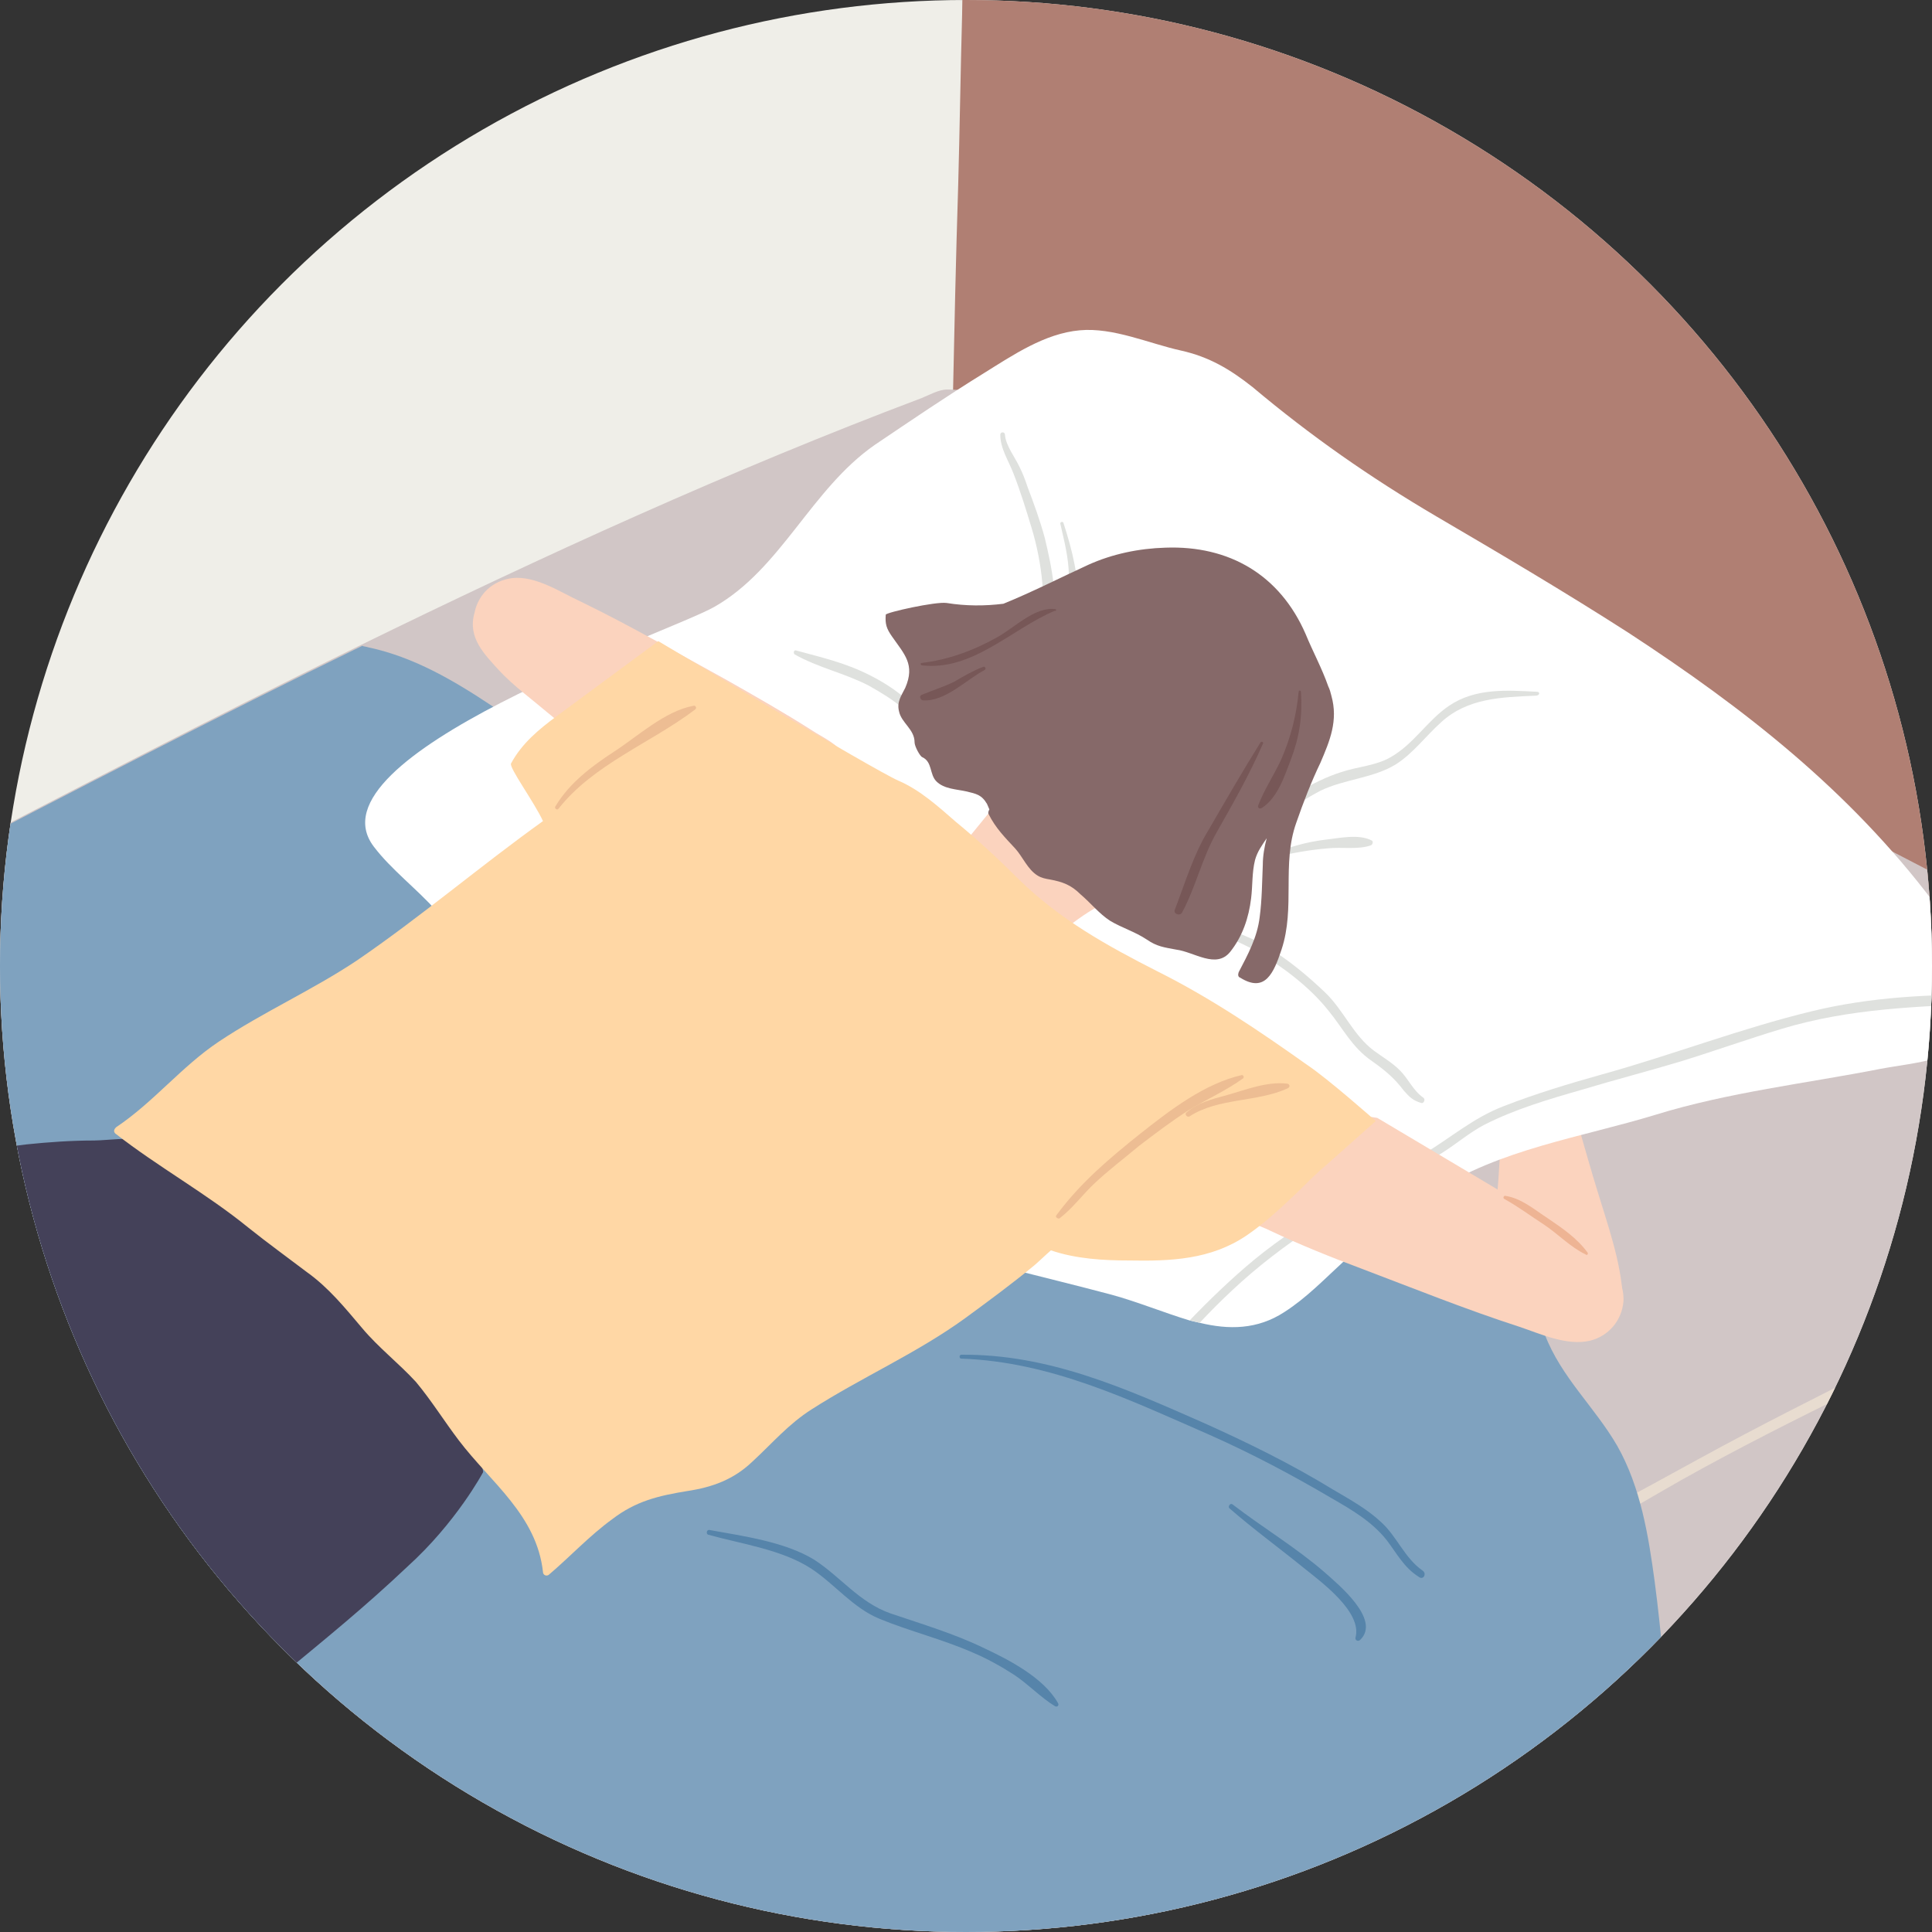
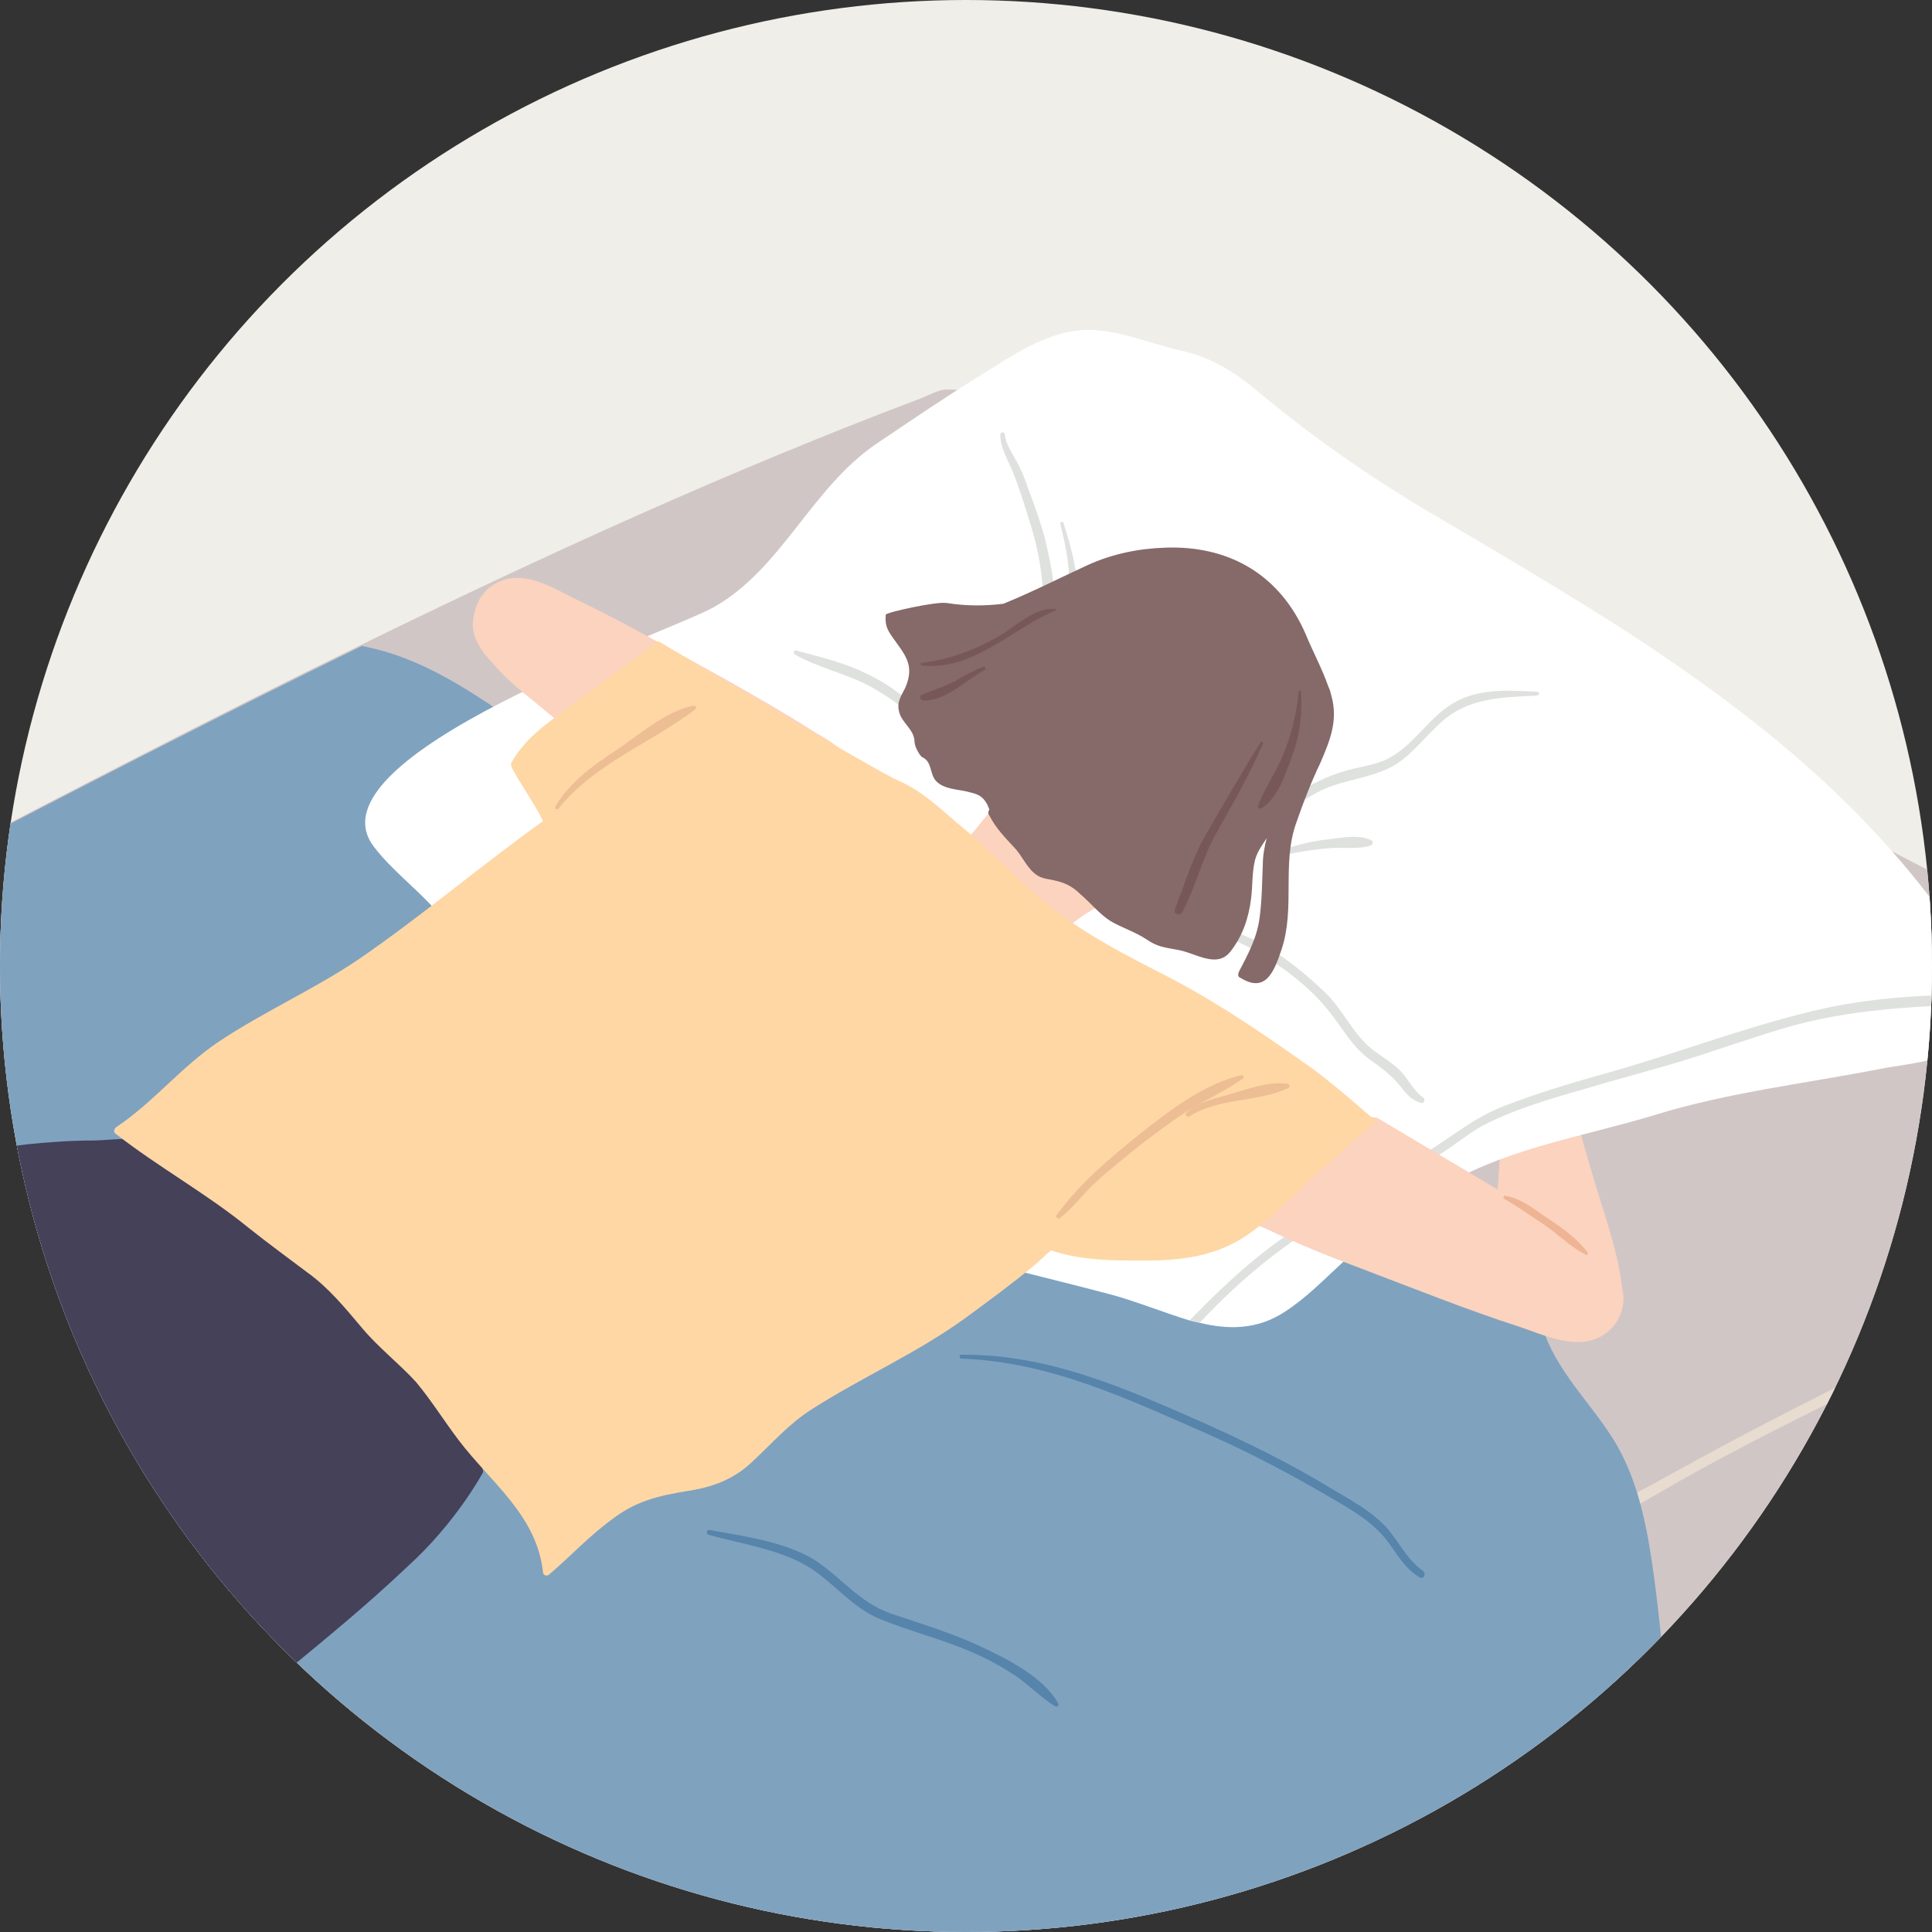
<svg xmlns="http://www.w3.org/2000/svg" xmlns:xlink="http://www.w3.org/1999/xlink" version="1.1" id="レイヤー_1" x="0px" y="0px" width="248px" height="248px" viewBox="0 0 248 248" style="enable-background:new 0 0 248 248;" xml:space="preserve">
  <rect x="0" y="0" width="248" height="248" fill="#333333" stroke="none" />
  <style type="text/css">
	.st0{clip-path:url(#SVGID_00000133520959193205669850000008516189398074867382_);}
	.st1{fill:#EFEEE8;}
	.st2{fill:#B07F73;}
	.st3{fill:#D1C6C6;}
	.st4{fill:#E8DCD0;}
	.st5{fill:#FBD3BE;}
	.st6{fill:#7FA2BF;}
	.st7{fill:#FFFFFF;}
	.st8{fill:#DFE1DE;}
	.st9{fill:#866969;}
	.st10{fill:#444159;}
	.st11{fill:#FFD7A5;}
	.st12{fill:#BF988E;}
	.st13{fill:#775757;}
	.st14{fill:#EEB494;}
	.st15{fill:#EDBD93;}
	.st16{fill:#5684AA;}
</style>
  <g>
    <defs>
      <circle id="SVGID_1_" cx="124" cy="124" r="124" />
    </defs>
    <clipPath id="SVGID_00000075860106638211013190000001510529650544847023_">
      <use xlink:href="#SVGID_1_" style="overflow:visible;" />
    </clipPath>
    <g style="clip-path:url(#SVGID_00000075860106638211013190000001510529650544847023_);">
      <g>
        <circle class="st1" cx="122.3" cy="119.7" r="161.4" />
        <g>
-           <path class="st2" d="M122.3,51.9c0.2-9.4,0.4-18.8,0.7-28.2c0.2-7.3,0.3-14.5,0.5-21.8c0.1-5.9,0.2-13.9,0.6-21.7      c0.2-4.6,3.7-6.7,7.9-4.7c53,25.4,110.5,51.4,163.3,77.4c6.9,3.4,16,5.4,16.2,14.7c0.3,12.9-6.7,81.2-6.7,81.2L122.3,51.9z" />
-         </g>
+           </g>
        <g>
          <polygon class="st2" points="-126.1,427.9 -128,485.8 -120.1,484.6 -111.2,422.2     " />
        </g>
        <g>
          <polygon class="st2" points="284.1,193.8 282.2,251.7 290.1,250.5 299,188.1     " />
        </g>
        <g>
          <polygon class="st2" points="-283.7,317.1 -285.6,375 -277.7,373.8 -268.8,311.3     " />
        </g>
        <g>
          <path class="st3" d="M303.8,189.3c-1.9,8.1-32.3,20.8-38.7,24.6c-16.2,9.7-32.4,19.2-48.7,28.7c-8.4,4.9-16.8,9.8-25.2,14.7      c-6.5,3.7-12.9,7.5-19.4,11.2c-54.2,31.4-108.6,62.7-163.1,93.6c-27.6,15.7-55.2,31.3-83,46.7c-13.9,7.7-27.6,15.7-41.6,23.1      c-12.3,6.5-19.2,3.7-30.3-4.7c-48.7-37-88.9-68.4-138.2-103.6c-2.4-1.7-2.6-7.5-3.1-10c-1.1-6.7-1.8-13.5-2.3-20.2      c-0.6-7.3-1.1-14.6-1.5-22c-0.3-5.4-2.1-12.2-0.1-17.6c0.2-0.6,0.5-1.2,0.8-1.7c2.9-4.7,9.1-8.3,14-10.8      c0.3-0.1,0.5-0.3,0.8-0.4c11.6-6,70.2-31.7,87.3-40.2c41.3-20.5,82.7-41,124.1-61.4c36.5-18,73.1-38.1,110.3-56.3      c23.9-11.7,48-22.7,72.4-31.9c1-0.4,2.2-1.1,3.3-1.1c13.3,0,32.9,14.6,44.3,20.2c28.4,14,56.6,28.5,84.7,43.1      c17.1,8.9,39.1,18.2,55.4,28.6C311,144.6,306.1,179.8,303.8,189.3z" />
        </g>
        <g>
          <path class="st4" d="M303.3,144.1c-6.4,3.9-12.9,7.5-19.7,10.6c-6.8,3.1-13.8,6-20.4,9.5c-14.9,7.8-30.2,14.9-45,23      c-8,4.4-15.9,8.7-24.1,12.7c-0.3,0.1-0.1,0.6,0.2,0.5c7.7-2,14.6-6.5,21.5-10.4c7.3-4.1,14.7-7.8,22.2-11.5      c14.7-7.3,29.1-14.9,44-21.7c7.5-3.4,15.4-6.9,21.7-12.2C304.1,144.4,303.7,143.9,303.3,144.1z" />
        </g>
        <g>
          <path class="st4" d="M-106.4,384.7c-6.2-3.9-12.8-7-18.3-11.9c-4.8-4.3-8.1-10.1-13-14.4c-5.1-4.4-11.6-7-17.8-9.6      c-6.7-2.9-12-7.3-17.6-11.9c-5.7-4.6-12-8.3-18.1-12.3c-6.4-4.2-12.1-9.2-18.4-13.5c-6.3-4.3-13.2-8.2-20.1-11.6      c-3.5-1.7-6.9-3.3-10.2-5.3c-3.1-1.9-6.1-3.8-9.4-5.5c-7.4-3.8-13-9.2-19.2-14.6c-3-2.6-6.2-5-9.3-7.4c-1.5-1.1-3.1-2.3-4.7-3.2      c-1.4-0.8-3.5-1.6-4.5-3c-0.2-0.3-0.7,0-0.5,0.3c1,2,3.6,2.9,5.3,4c3.5,2.3,6.7,4.9,9.9,7.5c5.3,4.3,10.1,9.3,15.6,13.3      c3,2.1,6.2,3.6,9.4,5.4c3.1,1.8,6.1,3.8,9.3,5.6c3.4,1.9,7.1,3.4,10.5,5.2c3.6,1.9,7.1,3.9,10.6,6c6.6,3.9,12.5,8.5,18.6,13.1      c6.4,4.8,13.4,8.8,20,13.4c5.7,4,10.6,9.1,16.6,12.7c6,3.5,12.9,5.5,18.9,9.1c6.8,4.1,10.6,10.9,16.2,16.3      c5.6,5.5,12.8,9.4,19.8,12.9C-106.4,385.8-105.9,385-106.4,384.7z" />
        </g>
        <g>
          <path class="st5" d="M205,152.7c-1.4-4.5-2.5-9-4.1-13.4c-0.1-0.2-0.2-0.3-0.5-0.4c-1.8-0.1-4.5-0.3-6.3,0.2      c-1,0.3-1.2,0.8-1.3,1.8c-0.3,2.1-0.1,4.3-0.2,6.5c-0.2,2.8-0.3,5.6-0.7,8.4c-0.6,3.9-0.4,6.5,3.5,8.1c3.3,1.4,8.2,4.1,11.6,1.7      c0,0.1,0,0.2,0,0.2c0,0.6,1.3,1.3,1.3,0.7C208.1,162,206.3,157,205,152.7z" />
        </g>
        <g>
          <path class="st6" d="M214.5,223.5c-0.7-6.8-1.2-13.7-2.1-20.5c-0.8-5.9-1.8-12.1-4.8-17.4c-2.9-5-7.2-8.8-9.3-14.3      c-1.6-4.2-3.1-8.2-6-11.7c-3.1-3.7-7.3-6.4-11.1-9.3c-4.9-3.7-9.5-7.5-15.3-9.7c-6.7-2.5-13.1-5-19.2-8.9      c-10.6-6.6-20.3-14.9-31.9-19.8c-11.8-5-24.7-6.3-36.4-11.8c-10.7-5-19.4-14.5-31.1-17c-0.3-0.1-0.6-0.1-0.8-0.2      C9,101.2-27.5,121.2-64.1,139.2c-41.4,20.4-82.7,40.9-124.1,61.4c-17,8.5-75.7,34.2-87.3,40.2c-0.3,0.1-0.5,0.3-0.8,0.4      c-0.9,0.8-1.7,1.6-2.4,2.4c-0.4,0.5-0.3,1.1,0.2,1.5c12.7,8.6,28.2,12.4,40.3,22.1c5.9,4.7,10,11.2,16,15.9      c6,4.7,13.1,7.6,19.7,11.3c6.5,3.6,12.4,8.1,18.6,12.3c6.7,4.6,13.5,9,20.1,13.7c0.6,0.4,1.2,0.8,1.7,1.2      c5.9,7.3,12,14.3,18.9,21c10.2,9.9,15.6,23.3,24.2,34.5c3.6,4.6,7.5,10.2,12.3,13.7c2.6,1.9,4.4,1.2,7.2-0.1      c6.4-3.1,13.5-4.1,20.4-5.8c7.4-1.8,14.6-3.8,21.9-5.8c12.7-3.4,26.4-6.7,37.4-14.3c10.7-7.4,17.4-17.9,26.2-27.1      c9-9.4,21.2-14,33.2-18.2c12.8-4.4,24.7-9.8,36.5-16.4c13-7.2,25.7-15.2,39.8-20c7.2-2.5,14.6-4.5,21.8-7.1      c6.3-2.3,12.3-5.2,18.4-7.9c6.8-3,13.8-5.9,21-7.9c4.7-1.3,9.6-1.9,14.3-3c1.9-0.4,3.7-1,5.6-1.7c5.6-2.1,11.2-5.1,16-8.6      c1.7-1.2,3-2.6,3.6-4.4c0.3-0.8,0.4-1.6,0.4-2.6C216.8,234.6,215,228.9,214.5,223.5z" />
        </g>
        <g>
          <path class="st5" d="M-100.1,289.8c-2.1-3.2-5.5-5.4-8.8-7.4c-0.4-0.3-0.8,0.2-0.8,0.5c-0.2-0.2-0.5-0.3-0.7,0      c-2.6,2.5-4.8,5.3-7.7,7.5c-1,0.7-1.9,1.5-2.8,2.3c-0.3,0.2-0.5,0.5-0.8,0.7c-1.8,0-3.6-0.5-5.5-0.3c-2.2,0.2-3.8,1.6-5.2,3.2      c-3.7,4.1-5.6,10.5-10.3,13.6c-0.1,0-0.2,0-0.3,0.1c-2,1.5-5.1,2.8-5.9,5.3c-0.7,2.1,0.9,4.7,2.9,5.6c2.9,1.2,6.2-0.3,8.6-1.9      c3.6-2.4,7-4.8,10.3-7.5c4.2-3.3,8.7-6.2,13.3-9.1c4.1-2.6,8.2-5.1,12.1-8C-99.6,292.9-98.4,292.4-100.1,289.8z" />
        </g>
        <g>
          <path class="st7" d="M255.3,127.7c-0.7-4.4-4.9-8.9-7.1-11.9c-10.8-14.3-24.2-24.8-39.2-34.6c-8.1-5.2-16.4-10.1-24.6-14.9      c-8.5-5-16.1-10.3-23.6-16.6c-2.9-2.3-5.6-3.9-9.2-4.7c-4.1-0.9-8.7-3-13-2.6c-4.5,0.4-8.6,3.2-12.3,5.5      c-4.7,2.9-9.4,6.1-14,9.2c-8.2,5.7-12,15.9-20.6,20.8c-6,3.4-52.6,19.2-43.7,30.8c2.2,2.9,5.5,5.4,8,8.2      c3.6,3.9,7.2,7.9,10.9,11.7c6.7,6.7,14.3,12.7,22.1,18.1c16.3,11.3,34.9,14.5,53.7,19.5c3.3,0.9,6.7,2.3,10,3.3      c0.4,0.1,0.9,0.2,1.3,0.3c3.7,0.9,7.4,0.9,10.9-1.4c2.8-1.8,5.1-4.2,7.5-6.4c3.6-3.3,7.6-6.2,11.7-9c8.4-5.5,18.9-7,28.4-9.9      c9.4-2.9,19.2-4,28.9-5.9c4.2-0.8,11.5-1.2,13.5-5.8c0.4-0.9,0.6-1.8,0.5-2.7C255.4,128.4,255.4,128.1,255.3,127.7z" />
        </g>
        <g>
          <path class="st8" d="M255.4,128.8c-9.1,0.4-17.9,0.6-26.8,3.3c-4.3,1.3-8.5,2.8-12.7,4.1c-4.3,1.3-8.6,2.4-12.9,3.7      c-4.2,1.2-8.6,2.5-12.5,4.5c-1.9,1-3.5,2.4-5.4,3.6c-1.6,1-3.3,1.9-5,2.8c-7.8,4.1-15.4,8.7-21.9,14.8c-1.5,1.4-2.9,2.8-4.2,4.2      c-0.4-0.1-0.9-0.2-1.3-0.3c2.6-2.7,5.4-5.4,8.3-7.8c6.7-5.5,14.3-9.2,21.8-13.6c3.5-2.1,6.3-4.6,10.2-6.1      c4.1-1.6,8.4-2.9,12.7-4.1c9-2.5,17.8-5.9,26.9-8.1c7.4-1.8,15.1-2.2,22.7-2.1C255.4,128.1,255.4,128.4,255.4,128.8z" />
        </g>
        <g>
          <path class="st8" d="M182.7,140.9c-1.3-0.9-1.9-2.4-3-3.5c-1-1-2.2-1.7-3.3-2.5c-2.7-2-3.9-5.2-6.3-7.5      c-2.2-2.1-4.6-4.1-7.2-5.7c-2.8-1.8-6.2-2.5-9-4.3c-0.3-0.2-0.6,0.3-0.4,0.5c2.4,2,5.5,2.8,8.1,4.4c3.2,1.9,6.6,4.5,8.9,7.4      c1.9,2.3,3,4.7,5.6,6.5c1.7,1.2,2.9,2.2,4.1,3.8c0.7,0.8,1.2,1.3,2.3,1.6C182.8,141.6,183,141.1,182.7,140.9z" />
        </g>
        <g>
          <path class="st8" d="M134.1,69c-0.6-2.2-1.4-4.4-2.2-6.5c-0.3-0.9-0.6-1.7-1-2.5c-0.6-1.3-1.8-2.8-1.9-4.2c0-0.4-0.6-0.4-0.6,0      c0,1.8,1.1,3.4,1.7,5c0.9,2.3,1.6,4.6,2.3,6.9c0.7,2.3,1.2,4.8,1.4,7.2c0.2,2.1,0,4.4,0.6,6.4c0.1,0.3,0.5,0.3,0.6,0      C136,77.6,135,72.7,134.1,69z" />
        </g>
        <g>
          <path class="st8" d="M136.5,67.1c-0.1-0.2-0.4-0.1-0.4,0.1c0.5,2.2,1.1,4.5,1.1,6.7c0,1.4-0.4,3,0.5,4.2      c0.2,0.3,0.7,0.2,0.7-0.2C138.5,74.1,137.7,70.8,136.5,67.1z" />
        </g>
        <g>
          <path class="st8" d="M197.3,88.8c-3.9-0.2-7.9-0.5-11.3,1.8c-2.8,1.9-4.5,4.9-7.5,6.6c-1.9,1.1-4.2,1.2-6.3,1.9      c-1.9,0.6-3.7,1.5-5.4,2.5c-1.6,1-3,2.3-4.5,3.5c-1,0.8-2.3,1.4-2.6,2.8c-0.1,0.6,0.6,0.9,0.9,0.4c0.8-1.2,2.6-2.3,3.7-3.3      c1.6-1.4,3.3-2.5,5.2-3.5c3.1-1.5,6.8-1.6,9.7-3.4c2.2-1.4,3.8-3.6,5.8-5.4c3.4-3.1,7.7-3.2,12.1-3.4      C197.7,89.3,197.7,88.8,197.3,88.8z" />
        </g>
        <g>
          <path class="st8" d="M176.1,107.9c-1.7-0.9-4.2-0.3-6.1-0.1c-2.3,0.3-4.5,0.9-6.6,1.8c-0.3,0.1-0.2,0.6,0.1,0.5      c2.2-0.6,4.6-1,6.9-1.2c1.8-0.2,4,0.2,5.6-0.4C176.2,108.4,176.3,108,176.1,107.9z" />
        </g>
        <g>
          <path class="st8" d="M119.2,92.5c-2.2-2.4-4.5-4.3-7.5-5.8c-3.1-1.6-6.2-2.3-9.5-3.2c-0.3-0.1-0.4,0.3-0.2,0.5      c3,1.7,6.4,2.4,9.5,4c1.6,0.9,3.1,1.8,4.5,3c1,0.9,1.7,1.7,2.9,2.1C119.2,93.2,119.4,92.8,119.2,92.5z" />
        </g>
        <g>
          <path class="st5" d="M167.9,92.5c0.4-6-3.9-11.4-9.3-13.5c-5.2-2.1-11.9-1.8-16.7,1.3c-4.3,2.8-6.9,7.6-8,12.6      c-0.7,3.2-2.6,6.1-2.6,6.1l-8.4,10.3l12.3,11.2c0,0,5.7-5,8.1-4.9c1.7,0.1,3.2,0.9,4.9,0.3c3-1.2,6.1-4.3,8.6-6.4      c4.9-4.3,10.1-9.2,11.2-16C167.8,93.1,167.8,92.8,167.9,92.5z" />
        </g>
        <g>
          <path class="st9" d="M170.9,89.3c-0.1-0.4-0.2-0.8-0.4-1.2c-0.8-2.3-2-4.5-2.9-6.7c-3.3-7.6-9.8-11.4-18-11.1      c-3.4,0.1-6.8,0.8-9.9,2.2c-3.7,1.7-7.2,3.5-10.9,5c-2.4,0.3-4.8,0.3-7.3-0.1c-1.4-0.2-7.7,1.2-7.8,1.5      c-0.1,1.2,0.1,1.8,0.8,2.8c1.6,2.3,3,3.6,1.7,6.6c-0.5,1-1.1,1.8-0.8,3c0.3,1.5,2,2.3,2,4c0,0.5,0.7,1.8,1,1.9      c1.3,0.6,0.9,2.2,1.8,3.1c1,1,2.6,1,3.9,1.3c1.2,0.3,1.9,0.4,2.6,1.6c0.1,0.2,0.2,0.5,0.3,0.7c-0.1,0.2-0.2,0.4-0.1,0.6      c0.9,1.8,2.1,3,3.4,4.4c1,1.1,1.6,2.7,2.9,3.5c0.5,0.3,1,0.4,1.6,0.5c1.6,0.3,2.7,0.7,3.9,1.9c1.3,1.1,2.4,2.5,3.8,3.4      c1.5,0.9,3.2,1.4,4.7,2.4c1.3,0.9,2.2,1,3.8,1.3c2.3,0.3,5.1,2.5,6.9,0.3c1.6-2,2.4-4.4,2.7-6.9c0.2-1.6,0.1-3.3,0.5-4.9      c0.3-1.1,0.9-1.9,1.5-2.8c-0.3,1.1-0.5,2.3-0.5,3.4c-0.1,2.2-0.1,4.5-0.4,6.7c-0.3,2.6-1.5,4.8-2.7,7.1      c-0.1,0.3-0.1,0.6,0.2,0.7c3.2,2,4.3-0.6,5.3-3.6c1.8-5.4,0-11,1.9-16.3c0.9-2.6,1.9-5.2,3.1-7.7      C170.7,95.1,171.8,92.5,170.9,89.3z" />
        </g>
        <g>
          <path class="st5" d="M203.7,159.9c-2-1.7-4.4-2.9-6.6-4.3c-2.3-1.4-20.3-12.1-20.3-12.1s-3.5-0.6-4.4-0.4c-1.7,0.3-3.5,2-4.8,3      c-1.6,1.2-4.1,4.3-5.6,5.6c-0.7,0.6-3.5,1.8-3.5,3c-0.1,1.7,3.5,2.7,4.6,3.3c3.8,1.8,7.8,3.4,11.8,4.9      c6.6,2.5,13.3,5.2,20.1,7.4c2.7,0.9,6.1,2.5,9.1,1.8c2.4-0.6,4.1-2.6,4.3-5.1C208.5,163.6,206,161.7,203.7,159.9z" />
        </g>
        <g>
          <path class="st5" d="M64.2,86.2c1.8,1.9,4,3.5,6,5.2c2,1.7,18.5,14.8,18.5,14.8s3.4,1.1,4.3,1c1.7,0,3.8-1.5,5.2-2.3      c1.7-0.9,4.7-3.7,6.3-4.7c0.7-0.5,3.7-1.3,3.9-2.5c0.3-1.7-3.1-3.2-4.1-3.9c-3.6-2.3-7.3-4.4-11-6.5c-6.2-3.4-12.4-7-18.8-10.1      c-2.6-1.2-5.7-3.3-8.7-3c-2.5,0.3-4.4,2-4.9,4.5C60,81.9,62.2,84,64.2,86.2z" />
        </g>
        <g>
          <path class="st5" d="M-161.2,221.1c-0.7-1.1-1.6-2.1-2.5-3.2c-0.4-0.5-0.8-0.9-1.1-1.4c-0.2-0.3-0.3-0.6-0.4-0.9      c0.1-0.2,0-0.4-0.2-0.5c-0.1-0.2-0.2-0.4-0.3-0.6c-0.2-0.4-0.9,0-0.7,0.4c0.1,0.1,0.6,0.8,0.7,0.9c-2,0.4-3.9,1.2-5.9,1.9      c-0.1,0-0.2,0.1-0.2,0.1c-1.2,0.4-2.4,0.5-3.6,0.9c-2.7-0.8-5.8-3.2-8.6-2.6c-1.4,0.3-2.7,1.7-3.7,2.6c-1.6,1.5-3,3.3-4.9,4.5      c-3,2-6.5,2.7-9.7,4.3c-2.2,1.1-3.7,3.1-2.9,5.6c1,2.9,3.7,2.9,6.3,2.5c4.5-0.6,8.9-2.2,13.4-3.3c4.6-1.1,9.2-2.1,13.7-3.5      c1.3-0.4,2.7-0.8,4-1.2c0.7-0.2,1.4-0.4,2.1-0.6c0.9-0.3,1.8-0.7,2.7-1c0.7-0.2,1.6-0.2,2.3-0.6      C-158.9,224.5-160.4,222.3-161.2,221.1z" />
        </g>
        <g>
          <path class="st10" d="M58.6,183.1c-2.5-4.1-5.1-8.2-8.1-11.9c-5.1-6.2-11-11.8-17.4-16.6c-2.9-2.2-5.9-4.4-9.1-6.2      c-1-0.6-2.8-1-3.7-1.8c-1.1-0.9-6.6-0.2-8.2-0.2c-2.9,0-5.8,0.2-8.7,0.5c-5.9,0.7-11.4,2.2-16.8,4.8      c-10.6,5-21.1,10.7-32.2,14.5c-3.2,1.1-6.6,2.1-9.9,2.7c-6.6,1.3-13.7,1.4-20.1,3.5c-2.6,0.9-5.1,2.1-7.7,3.2      c-3.3,1.4-6.8,2.2-10.2,3.2c-6.2,1.8-11.8,5.3-17.7,7.9c-6.6,2.9-13.5,3.9-20.4,5.6c-3.9,1-7.4,2.3-11.4,2.8      c-3,0.4-5.2,1.4-7.8,2.9c-3.3,1.9-7,2.6-10.6,3.8c-3.5,1.2-7,2.6-10.7,3.6c-0.3,0.1-0.4,0.4-0.3,0.7c3.6,6.6,8.3,12.4,11.3,19.2      c1.4,3.1,3.5,5.8,4.8,8.9c1.1,2.5,1.3,5.3,3,7.6c0.2,0.2,7.6-3.9,10.6-4.9c5-1.7,9.9-3.2,15-4.4c5.4-1.3,11-2.4,16.3-4.1      c4.9-1.5,9.4-4.1,14.3-5.5c5.3-1.4,10.7-2.6,16.1-4c5.4-1.5,10.9-2.5,16.3-4.1c4.4-1.3,8.4-3.5,12.4-5.5c5-2.5,10-4.4,15.4-6      c6-1.8,12.2-3.5,18.3-5.1c-3.7,3.5-7.6,6.9-11.5,10.1c-9.1,7.4-18.5,14.3-27.5,21.9c-9,7.6-17.9,15.4-26.5,23.5      c-8.3,7.7-20.9,17.5-30.4,23.7c-2.7,1.8-5.5,3.6-8.2,5.4c2.4,1.9,4.9,3.8,7.6,5.3c6.7,3.8,13.5,12.1,20.2,15.9      c1.6,0.9,3.2,1.8,4.8,2.7c4.1-2.7,8.3-5.2,12.2-8.1c6-4.6,15.2-12.8,20.8-17.8c5.7-5.1,12.1-9.2,19-12.4      c6.5-3.1,12.9-10.9,18.8-15.1c6.5-4.6,13.2-8.9,20.1-13.2c12.7-7.9,23.9-15.6,35.5-25.2c5.8-4.8,10.5-8.6,16-13.8      C58.6,195.4,62,189,62,189C62.3,188.3,58.9,183.7,58.6,183.1z" />
        </g>
        <g>
          <path class="st11" d="M167.8,136.7c-6.2-4.4-12.4-8.6-19.2-12c-6.5-3.3-12.6-6.7-17.8-11.8c-2.6-2.6-5.3-5.1-8.1-7.4      c-2.3-2-4.6-4.1-7.4-5.3c-3-1.3-30.8-17.9-30.8-17.9s-10.3,7.6-13,9.6c-2.3,1.7-4.5,3.5-5.9,6.1c-0.3,0.5,3,5,4.1,7.4      c-8.1,5.8-15.7,12.3-23.9,17.9c-5.7,3.8-12,6.6-17.7,10.4c-4.8,3.2-8.4,7.8-13.2,11c-0.2,0.2-0.4,0.5-0.1,0.8      c5.5,4.3,11.7,7.7,17.1,12.1c2.5,2,5,3.8,7.5,5.7c2.8,2,4.9,4.6,7.1,7.2c2.1,2.5,4.7,4.5,6.9,6.9c2,2.4,3.6,5,5.5,7.5      c4.1,5.4,10,9.6,10.8,16.9c0,0.4,0.5,0.6,0.8,0.3c2.7-2.3,5.2-5,8.1-7.1c3-2.3,5.9-3,9.6-3.6c3.3-0.5,6-1.5,8.4-3.8      c2.5-2.3,4.6-4.8,7.6-6.7c6.4-4.1,13.5-7.2,19.7-11.7c3-2.2,6-4.4,8.9-6.8c0.7-0.6,1.4-1.3,2.1-1.9c3.2,1.1,6.8,1.3,10,1.3      c5.4,0.1,10.5-0.1,15.1-3.2c2.5-1.7,4.7-3.8,6.9-5.9c1.1-1.1,2.2-2.2,3.4-3.2c1-0.9,6.3-5.6,6.3-5.6S170.5,138.5,167.8,136.7z" />
        </g>
        <g>
-           <path class="st7" d="M-171.5,217.7c-0.1,0-0.2,0.1-0.2,0.1c-1.2,0.4-2.4,0.5-3.6,0.9c-2.7-0.8-5.8-3.2-8.6-2.6      c-1.4,0.3-2.7,1.7-3.7,2.6c-1.6,1.5-3,3.3-4.9,4.5c-3,2-6.5,2.7-9.7,4.3c-2.2,1.1-3.7,3.1-2.9,5.6c1,2.9,3.7,2.9,6.3,2.5      c4.5-0.6,8.9-2.2,13.4-3.3c4.6-1.1,9.2-2.1,13.7-3.5c1.3-0.4,2.7-0.8,4-1.2C-168.5,224.2-169.7,220.8-171.5,217.7z" />
-         </g>
+           </g>
        <g>
          <path class="st7" d="M-116.7,297.1c-1.2-1.5-2.7-2.9-4.2-4.3c-0.3,0.2-0.5,0.5-0.8,0.7c-1.8,0-3.6-0.5-5.5-0.3      c-2.2,0.2-3.8,1.6-5.2,3.2c-3.7,4.1-5.6,10.5-10.3,13.6c-0.1,0-0.2,0-0.3,0.1c-2,1.5-5.1,2.8-5.9,5.3c-0.7,2.1,0.9,4.7,2.9,5.6      c2.9,1.2,6.2-0.3,8.6-1.9c3.6-2.4,7-4.8,10.3-7.5c4.2-3.3,8.7-6.2,13.3-9.1C-114.4,300.6-115.4,298.8-116.7,297.1z" />
        </g>
        <g>
          <path class="st12" d="M302.4,73.1c-0.1-1-0.2-2-0.6-3c-0.5-1.2-1.4-2-1.6-3.3c0.1-0.1,0.2-0.3,0.1-0.5c-0.6-1.6-1.6-2.7-3.2-3.4      c-2.8-1.2-5.8-1.9-8.6-3.3c-5.9-2.9-11.6-6-17.3-9.4c-5.5-3.2-11.1-5.8-17-8c-6.5-2.5-12.7-5.5-19-8.6      c-5.8-2.9-11.8-5.1-17.7-7.8c-6-2.7-11.3-6.5-17.3-9.2c-5.8-2.6-11.8-4.8-17.5-7.6c-6.3-3-12.5-6.3-18.7-9.6      c-12.8-6.6-26.1-12.1-37.4-21.2c-0.3-0.3-0.8,0.2-0.5,0.5c8.4,8.5,20.3,13,30.8,18.3c11.7,5.8,23,12.4,35.1,17.3      c3,1.2,6.1,2.4,9,3.8c2.8,1.3,5.4,3,8.1,4.6c5.5,3.2,11.5,5.5,17.4,8c6.3,2.6,12.2,5.9,18.4,8.8c5.7,2.6,11.8,4.5,17.5,7.2      c6.7,3.1,12.8,7.4,19.3,10.8c2.9,1.5,6,3,9,4.3c2.8,1.2,7.1,1.4,8.4,4.6c0,0.1,0.1,0.2,0.2,0.2c0.1,1.9,1.5,3.3,1.9,5.2      c0.6,3.1,0.2,6.5,0.2,9.6c0.1,6.3-0.3,12.4-1.2,18.7c-0.8,5.6-1.7,11.1-1.8,16.8c-0.1,4.8,0.6,10-1.2,14.6c-0.2,0.6,0.7,1,1,0.4      c1.9-4,1.4-8.8,1.4-13.1c0-6.3,0.9-12.6,1.8-18.9c0.8-5.9,1.2-11.7,1.1-17.6C302.5,79.5,302.6,76.3,302.4,73.1z" />
        </g>
        <g>
          <path class="st12" d="M308.1,63.1c-1-0.5-2.2,0.6-2.9,1.2c-1.2,0.9-2.3,2-3.5,2.9c-0.5,0.3-0.1,1,0.4,0.8      c1.2-0.5,2.1-1.4,3.1-2.2c0.6-0.5,1.1-0.9,1.8-1.3c0.5-0.3,1-0.3,1.3-0.9C308.3,63.4,308.3,63.1,308.1,63.1z" />
        </g>
        <g>
-           <path class="st4" d="M-121.7,380.4c-2.2,2.9-1.7,6.5-1.9,10c-0.3,4.8-1.6,9.6-2.2,14.5c-0.5,4.7-1.3,9.4-2,14.1      c-0.6,4.1-1.1,8.2-0.4,12.3c0.1,0.4,0.7,0.3,0.7-0.1c0-8.5,1.9-16.6,2.8-25c0.5-4.7,1.5-9.3,2.2-14c0.5-3.8-0.3-7.9,1.3-11.5      C-121,380.4-121.4,380.1-121.7,380.4z" />
+           <path class="st4" d="M-121.7,380.4c-2.2,2.9-1.7,6.5-1.9,10c-0.3,4.8-1.6,9.6-2.2,14.5c-0.5,4.7-1.3,9.4-2,14.1      c-0.6,4.1-1.1,8.2-0.4,12.3c0.1,0.4,0.7,0.3,0.7-0.1c0.5-4.7,1.5-9.3,2.2-14c0.5-3.8-0.3-7.9,1.3-11.5      C-121,380.4-121.4,380.1-121.7,380.4z" />
        </g>
        <g>
          <path class="st13" d="M167,88.8c0-0.2-0.3-0.2-0.3,0c-0.3,3.1-1,5.8-2.2,8.6c-0.9,2-2.2,3.9-3,6c-0.1,0.3,0.2,0.5,0.5,0.3      c2-1.3,2.9-4.1,3.7-6.2C166.8,94.6,167.2,92,167,88.8z" />
        </g>
        <g>
          <path class="st13" d="M161.8,95.3c-2.3,3.7-4.5,7.5-6.7,11.3c-1.9,3.1-3,6.8-4.3,10.2c-0.2,0.5,0.6,0.8,0.9,0.4      c1.8-3.3,2.6-7.1,4.5-10.4c2.1-3.7,4.2-7.4,5.9-11.3C162.3,95.3,161.9,95.1,161.8,95.3z" />
        </g>
        <g>
          <path class="st13" d="M135.5,78.2c-2.6-0.4-5.3,2.4-7.5,3.6c-3,1.7-6.3,2.9-9.7,3.3c-0.2,0-0.1,0.3,0,0.3      c6.5,0.8,11.6-4.7,17.1-7C135.6,78.5,135.6,78.2,135.5,78.2z" />
        </g>
        <g>
          <path class="st13" d="M126.2,85.6c-1.3,0.5-2.5,1.2-3.7,1.9c-1.4,0.7-2.8,1.1-4.2,1.7c-0.4,0.2-0.1,0.7,0.2,0.7      c2.8,0.2,5.6-2.7,7.9-3.9C126.6,85.9,126.5,85.5,126.2,85.6z" />
        </g>
        <g>
          <path class="st14" d="M203.8,160.8c-1.4-1.9-3.2-3.1-5.1-4.4c-1.7-1.1-3.4-2.6-5.5-2.9c-0.2,0-0.3,0.3-0.1,0.4      c1.8,1,3.4,2.2,5.1,3.3c1.8,1.2,3.4,2.9,5.3,3.8C203.7,161.2,203.9,161,203.8,160.8z" />
        </g>
        <g>
          <path class="st15" d="M159.4,138c-4.8,1.1-9.2,4.5-13,7.5c-4,3.2-7.7,6.3-10.8,10.5c-0.2,0.2,0.2,0.5,0.4,0.4      c1.7-1.3,3-3.1,4.5-4.5c1.8-1.7,3.8-3.2,5.7-4.8c2.1-1.6,4.2-3.2,6.4-4.6c2.3-1.4,4.8-2.5,7-4.1      C159.7,138.2,159.6,138,159.4,138z" />
        </g>
        <g>
          <path class="st15" d="M165.2,139.1c-2.6-0.3-5.3,0.8-7.8,1.5c-1.8,0.5-3.6,0.9-5.1,2.2c-0.3,0.2,0.1,0.7,0.4,0.5      c3.7-2.4,8.7-1.8,12.6-3.6C165.7,139.5,165.5,139.1,165.2,139.1z" />
        </g>
        <g>
          <path class="st15" d="M89,90.6c-3.7,0.7-7.1,3.9-10.2,5.9c-2.9,1.9-5.7,4-7.5,7c-0.2,0.2,0.2,0.6,0.4,0.3      c4.5-5.7,11.8-8.4,17.5-12.7C89.5,90.9,89.3,90.5,89,90.6z" />
        </g>
        <g>
          <path class="st16" d="M-150.3,258.7c-2.3-0.6-4.5-1.3-6.2-3c-2.3-2.2-3.7-5.3-5.3-7.9c-3.2-5.2-8.4-9.1-14.1-11.3      c-0.2-0.1-0.4,0.3-0.2,0.4c5.8,2.6,10.8,7.1,14,12.6c2.3,4,4.4,7.9,9,9.6c6.2,2.3,20.3,2.8,20,12c0,0.4,0.7,0.5,0.7,0.1      C-130.9,262-144.1,260.4-150.3,258.7z" />
        </g>
        <g>
          <path class="st16" d="M-113.7,270.3c-2.4-2.8-5.7-5.5-8.8-7.6c-3.2-2.2-7.1-3-10.2-5.1c-0.3-0.2-0.6,0.3-0.4,0.5      c2.8,2.2,6.3,3.2,9.3,5.2c3.5,2.3,6.1,5.8,9.6,7.8C-113.8,271.3-113.4,270.7-113.7,270.3z" />
        </g>
        <g>
          <path class="st16" d="M-2.1,299.3c-3.1-3.2-6.5-5.9-10.9-7.2c-2.9-0.9-6-1.1-8.2-3.2c-1.7-1.6-2.7-3.7-4.2-5.5      c-4-4.7-10-5.1-15.4-7.4c-0.3-0.1-0.6,0.3-0.3,0.5c5,2.4,10.9,3,14.7,7.5c2.6,3,4.1,6.7,8.2,8c2.6,0.8,5.2,1.2,7.6,2.3      c2.1,1,3.9,2.3,5.5,3.9c2.3,2.1,6.5,5.5,6.6,8.9c0,0.4,0.5,0.5,0.7,0.2C3.7,304.7-0.7,300.7-2.1,299.3z" />
        </g>
        <g>
          <path class="st16" d="M-25.1,291.3c-0.2-0.2-0.6,0.1-0.4,0.4c3.4,3.1,7.1,6.1,10.2,9.6c3.6,4,5.5,8.6,5.7,14      c0,0.7,1.1,0.7,1.1,0C-8.4,303.9-17.2,297.9-25.1,291.3z" />
        </g>
        <g>
          <path class="st16" d="M182.6,201.6c-2.3-1.6-3.3-4.4-5.3-6.2c-1.8-1.7-4-2.9-6.2-4.2c-5.4-3.3-10.9-6-16.7-8.6      c-10-4.4-19.8-8.8-31-8.7c-0.3,0-0.3,0.5,0,0.5c11.5,0.4,21.6,5.3,31.9,9.8c5.4,2.4,10.5,5.1,15.6,8.1c2.6,1.5,5.2,3,7.1,5.4      c1.3,1.7,2.2,3.5,4.1,4.7C182.7,202.9,183.2,202,182.6,201.6z" />
        </g>
        <g>
-           <path class="st16" d="M170,201.8c-3.7-3.2-7.9-5.7-11.8-8.7c-0.3-0.2-0.6,0.3-0.4,0.5c3.1,2.7,6.4,5.1,9.6,7.7      c2.1,1.7,7.5,5.6,6.6,8.9c-0.1,0.3,0.3,0.6,0.6,0.3C177.3,207.9,171.8,203.4,170,201.8z" />
-         </g>
+           </g>
        <g>
          <path class="st16" d="M135.8,218.6c-1.8-3.2-6.2-5.5-9.4-7c-3.9-1.9-8-3.1-12.1-4.5c-4-1.4-6.4-4.7-9.8-6.9      c-3.8-2.3-9-3-13.4-3.8c-0.4-0.1-0.5,0.5-0.2,0.6c4.3,1.2,9.5,1.9,13.3,4.4c3,2,5.3,5,8.7,6.4c3.9,1.6,8,2.6,11.9,4.3      c1.9,0.8,3.7,1.8,5.4,2.9c1.8,1.2,3.4,2.9,5.2,4C135.7,219.2,136,218.9,135.8,218.6z" />
        </g>
      </g>
    </g>
  </g>
</svg>